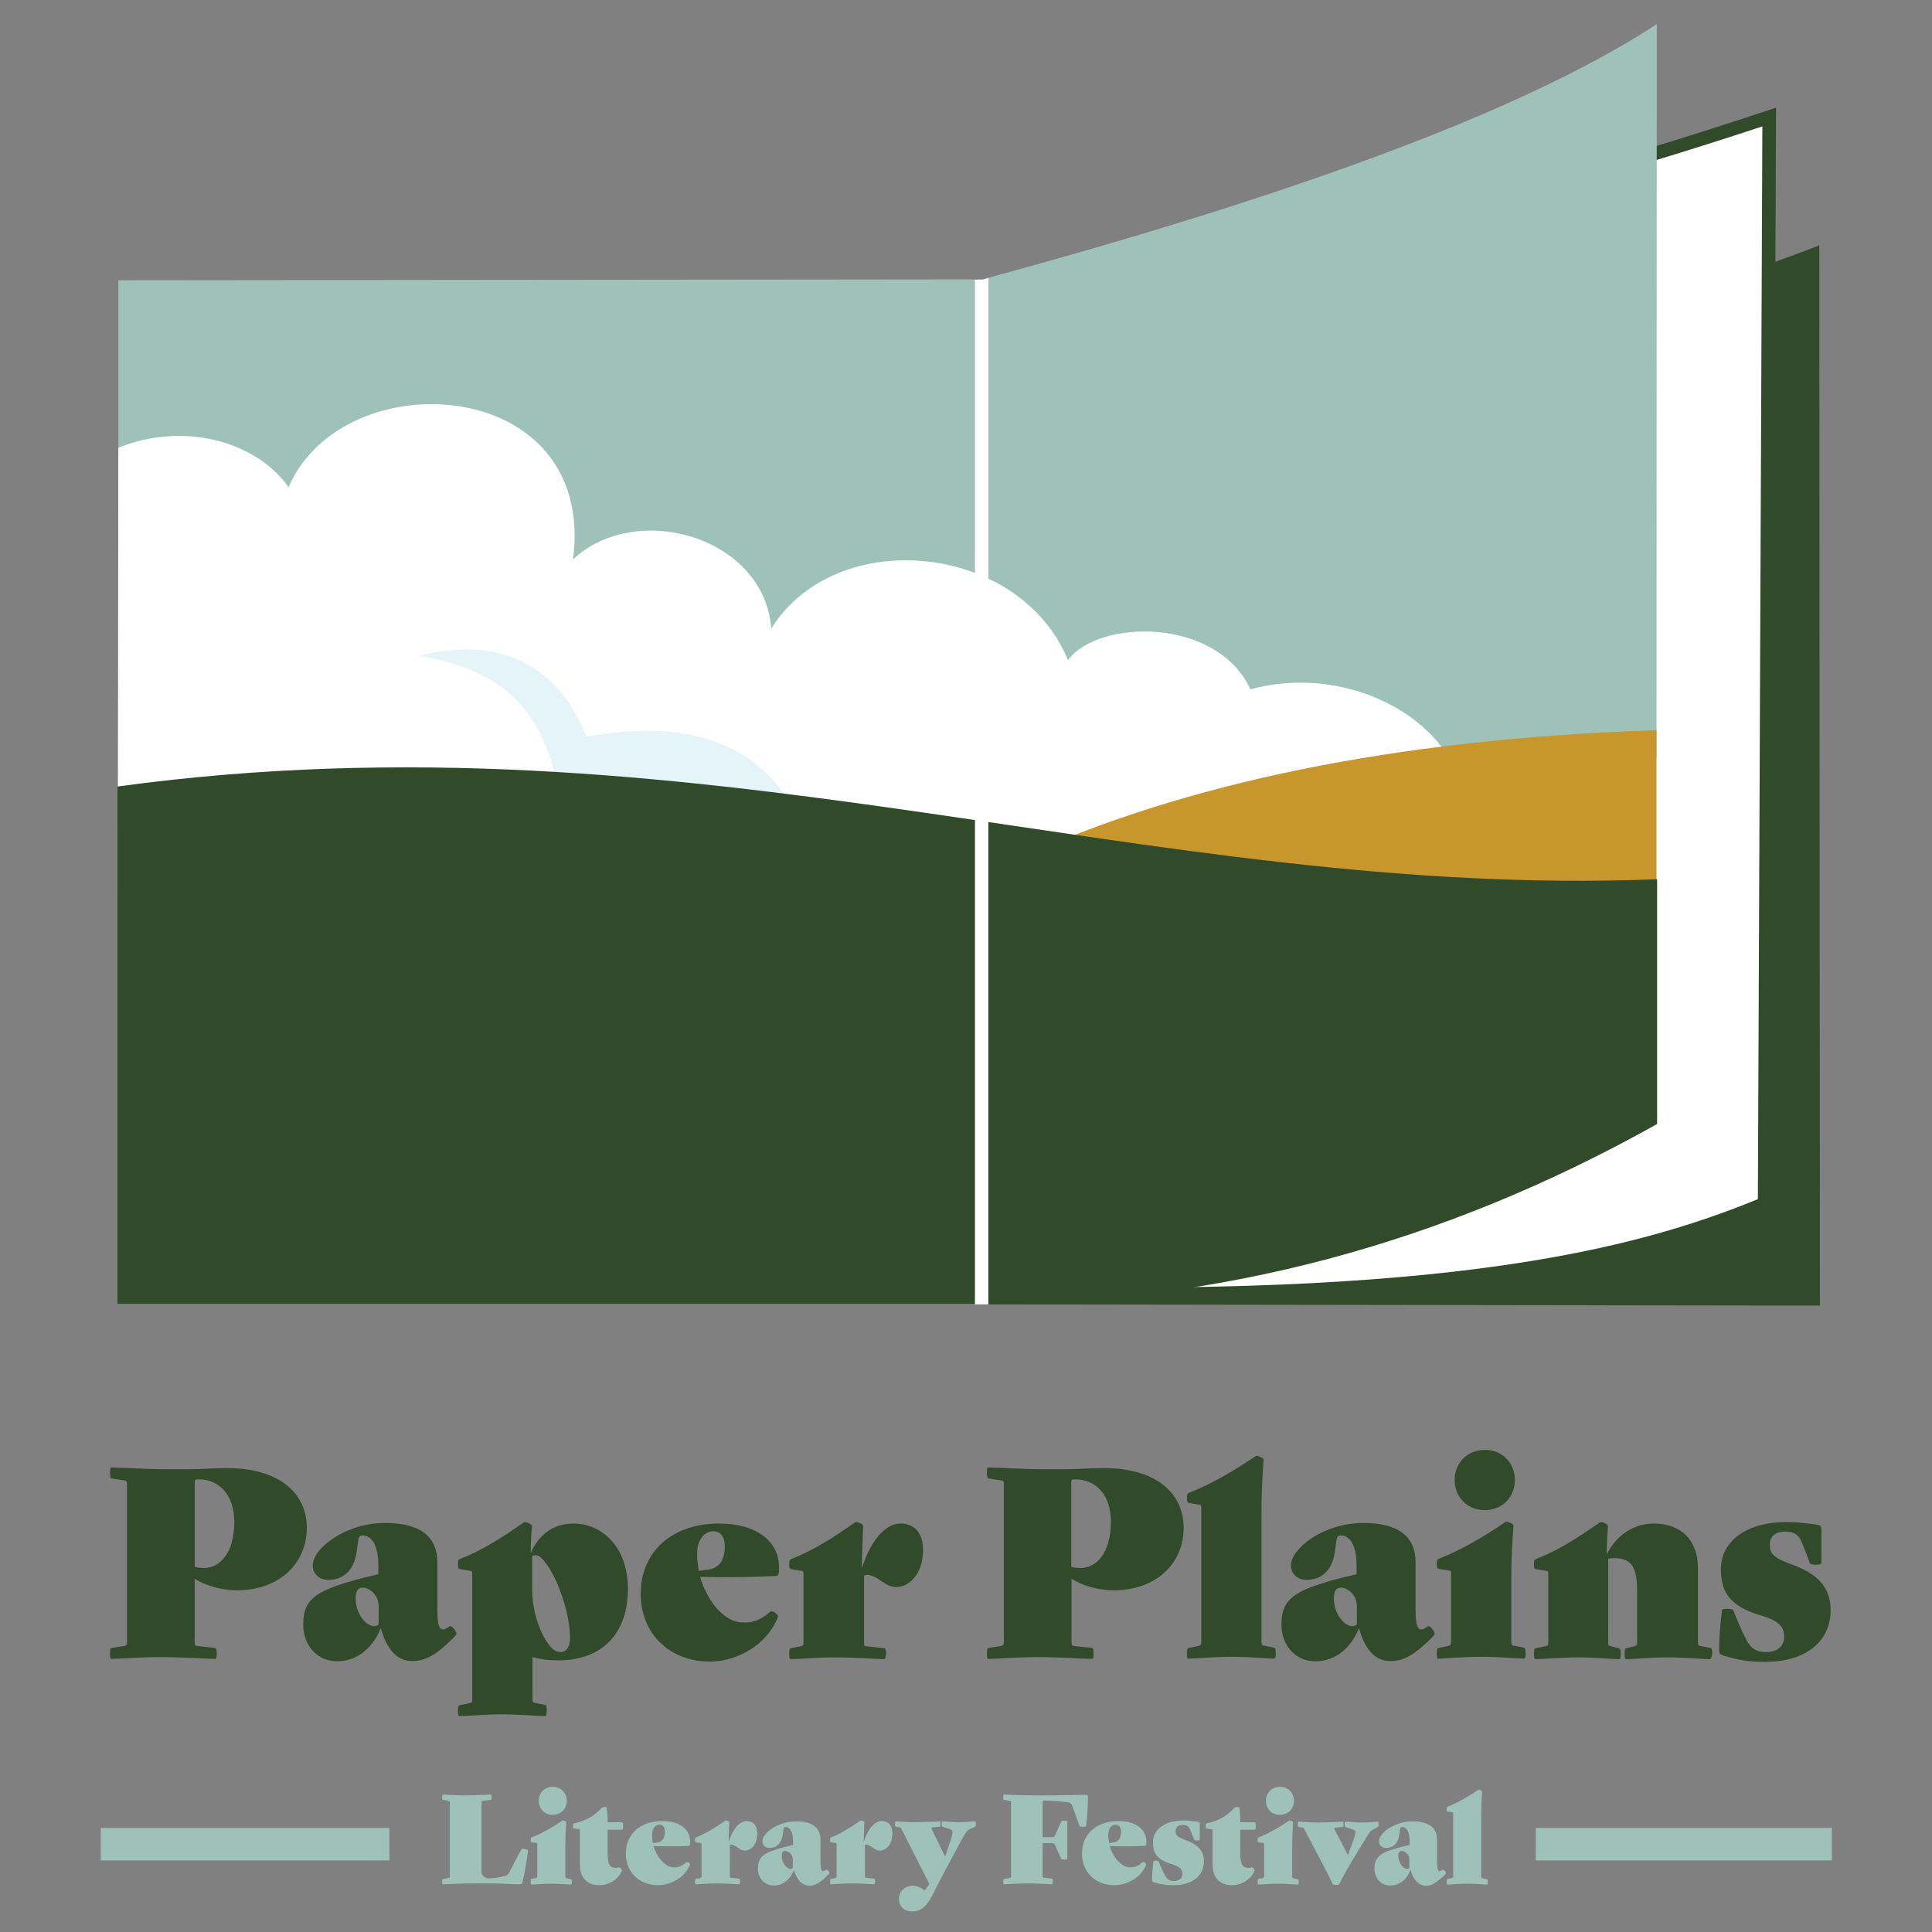
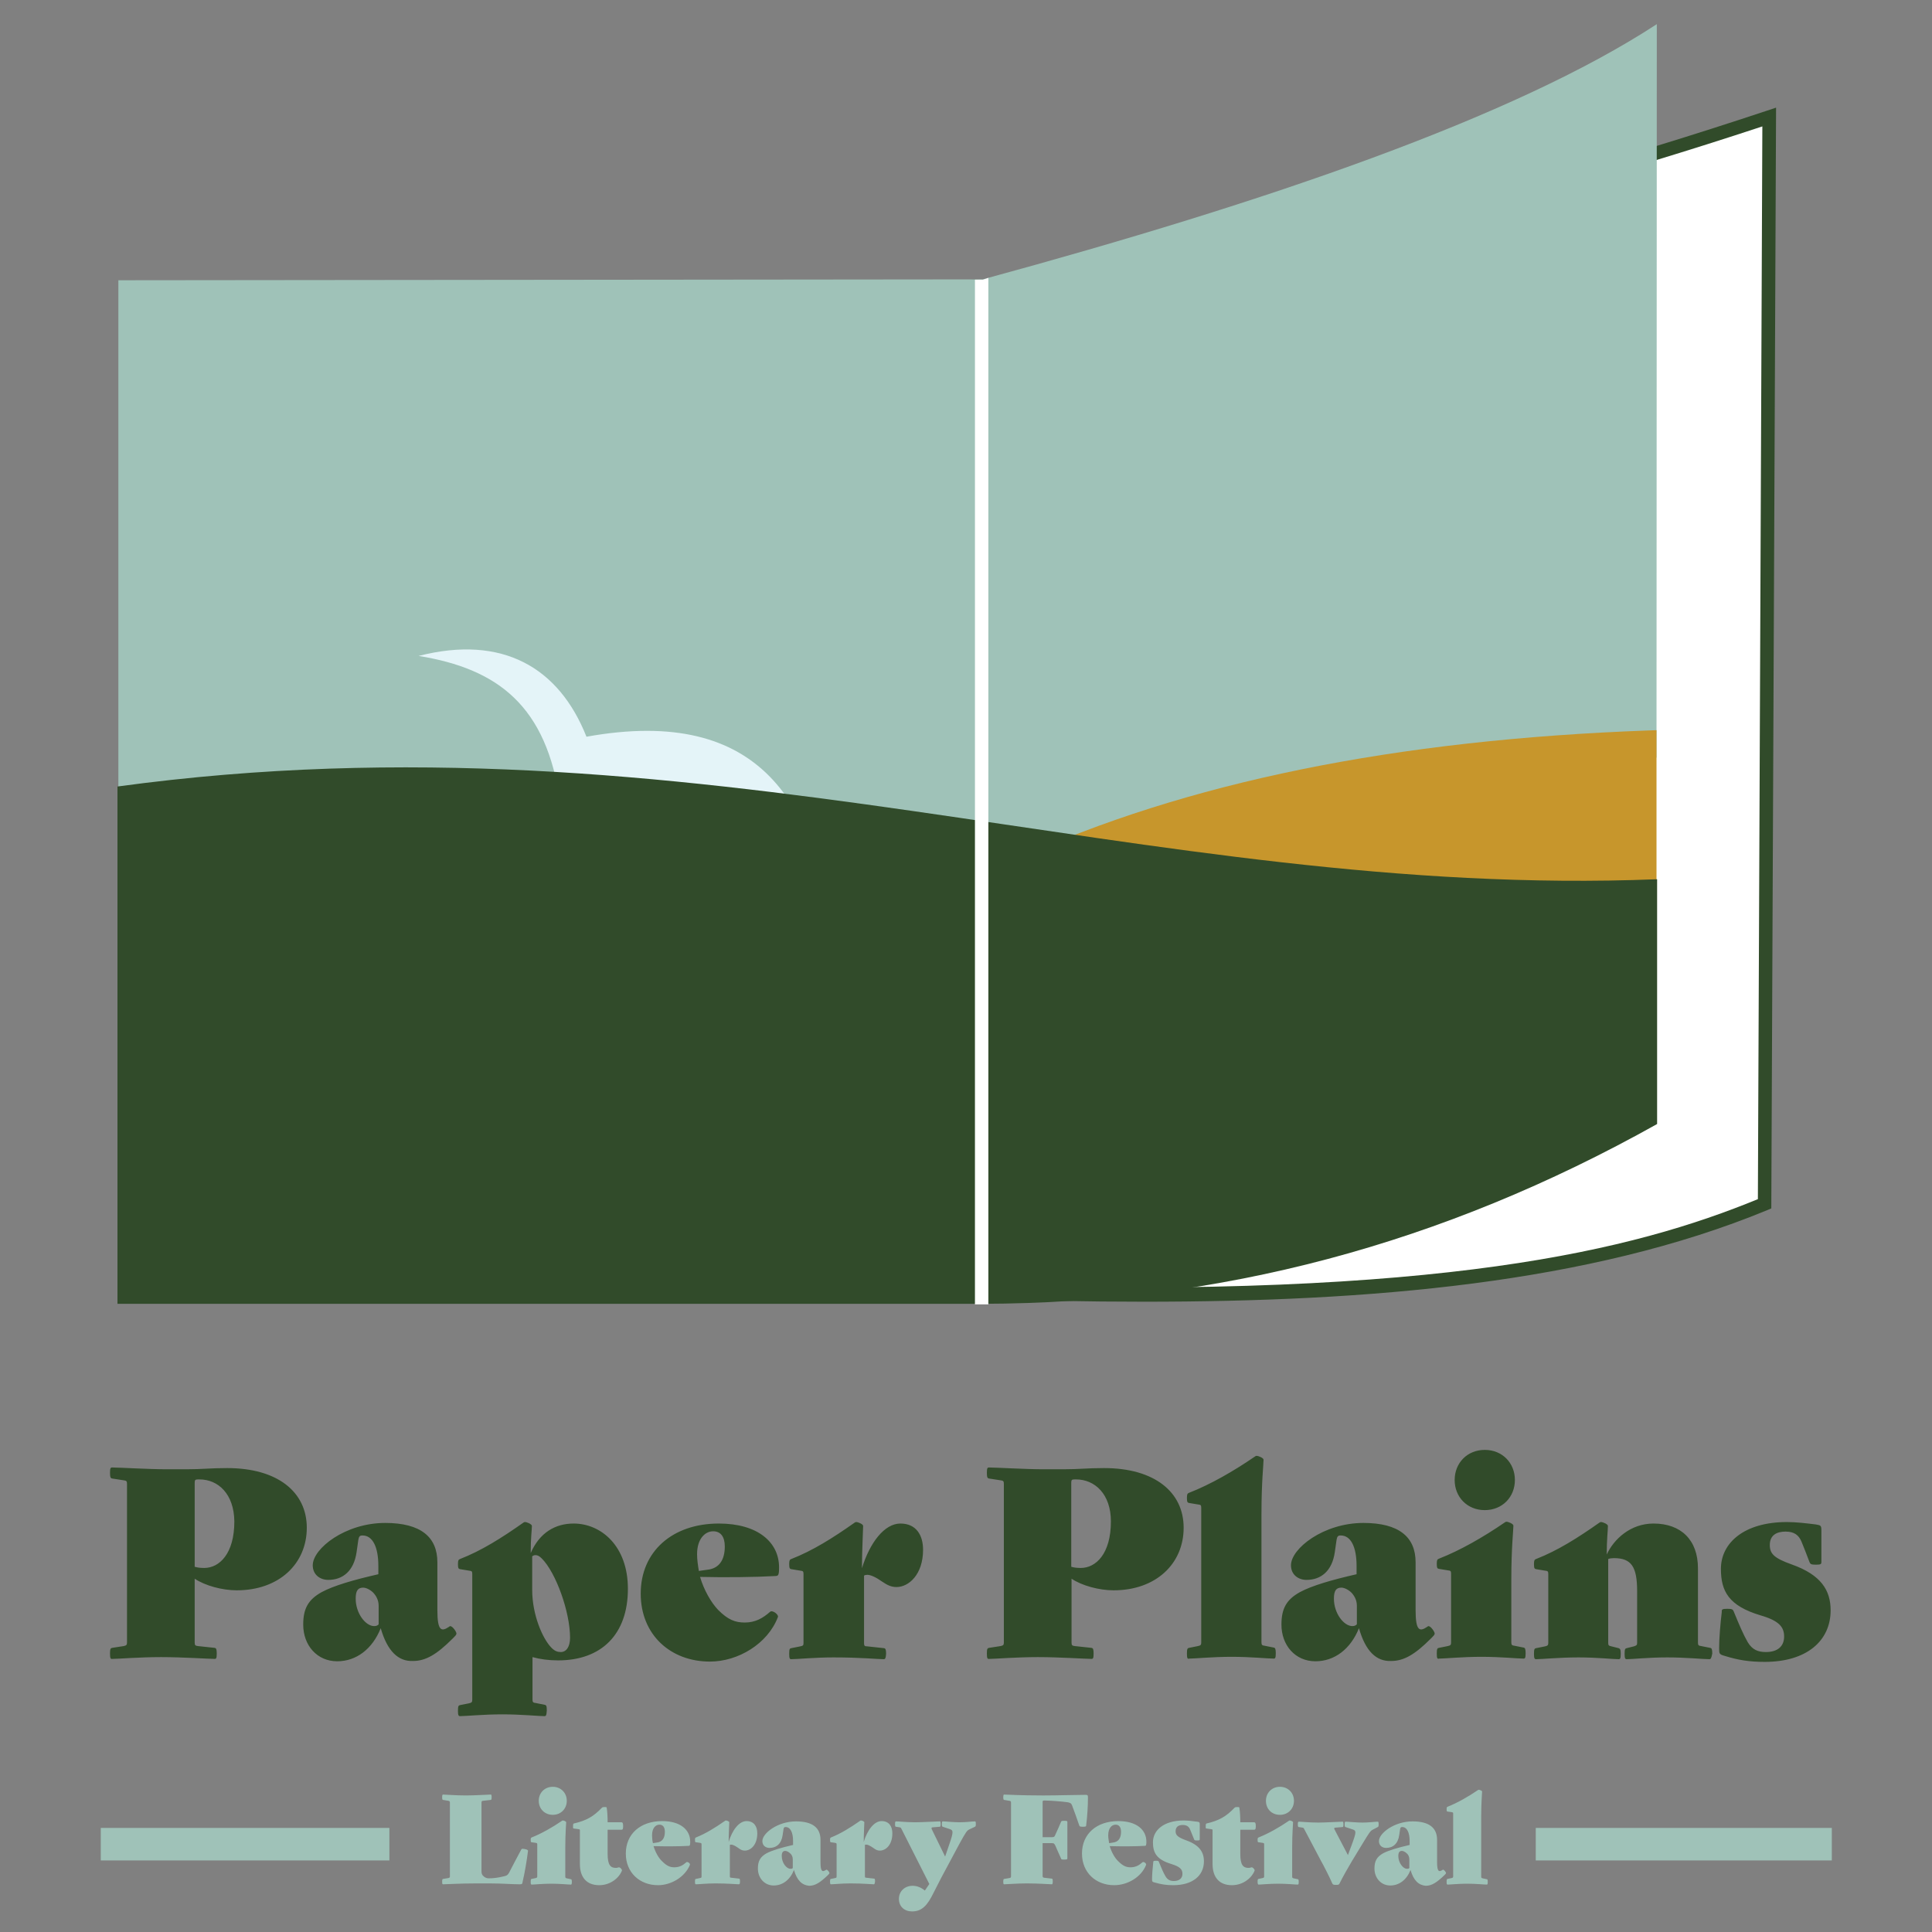
<svg xmlns="http://www.w3.org/2000/svg" xml:space="preserve" id="Layer_1" x="0" y="0" style="enable-background:new 0 0 648 648" version="1.1" viewBox="0 0 648 648">
  <rect x="0" y="0" width="648" height="648" fill="#808080" stroke="none" />
  <style>.st0{fill:#314b2a}.st1{fill:#9fc2b8}.st2{fill:#fff}</style>
  <path d="M36.9 554.6c0-1.6.2-1.8.7-1.9l3.9-.6c.9-.2 1.1-.4 1.1-1.2v-53.2c0-.9-.2-1.1-1.1-1.2l-3.9-.6c-.5-.1-.7-.4-.7-1.9 0-1.6.2-1.8.7-1.8 2.5 0 12 .6 18.4.6h6.5c5.8 0 7.7-.4 13.7-.4 17 0 26.7 8.1 26.7 20 0 12.1-9.3 21-23.5 21-4.9 0-10.7-1.6-14.1-3.9v21.4c0 .9.2 1.1 1.1 1.2l5.6.6c.5.1.7.4.7 1.9 0 1.6-.2 1.8-.7 1.8-2 0-10.7-.6-18-.6-7.3 0-14.3.6-16.3.6-.6.1-.8-.2-.8-1.8zm30-58.4h-.5c-.9 0-1.1.2-1.1 1.1v28.2c.7.2 1.6.4 3.2.4 5.1 0 10.1-4.8 10.1-15.6-.1-9.2-5.4-14.1-11.7-14.1zM127.7 546.1c-2.8 7-8.2 11.1-14.6 11.1-6.8 0-11.4-5.4-11.4-12.3 0-5.4 1.7-8.4 6.2-10.9 4.1-2.2 10.7-4.1 19-6v-2.8c0-6.3-1.9-10.2-5.3-10.2-.9 0-1.2.3-1.4 1.4l-.6 4.2c-.9 6.3-4.6 9.3-9.5 9.3-2.7 0-5.2-1.7-5.2-4.9 0-5.6 10.9-14.2 24.3-14.2 11.9 0 17.5 4.7 17.5 13.2v16.1c0 7 1.4 7.2 3.8 5.6.3-.2.4-.3.5-.3.8 0 2.1 1.9 2.1 2.5 0 .4-.4.8-.9 1.3l-.4.4c-5.3 5.3-9 7.5-13.3 7.5-4.9.2-8.6-3.3-10.8-11zm-.7-1.3v-6.2c0-1.9-.8-3.3-1.8-4.4-1.1-1.1-2.5-1.7-3.4-1.7-1.8 0-2.5 1.1-2.5 3.7 0 4.9 3.3 9.2 6.2 9.2.8 0 1.3-.3 1.5-.6zM182.6 575.6c-2 0-7.7-.6-14.1-.6-6.4 0-12.2.6-14.2.6-.5 0-.7-.3-.7-1.8 0-1.6.2-1.8.7-1.9l3-.6c.9-.2 1.1-.4 1.1-1.2v-42.2c0-.9-.2-1-1.1-1.1l-3-.5c-.5-.1-.7-.3-.7-1.7 0-1.3.2-1.5.7-1.7 7.2-2.8 14-7.1 21.1-12.1.3-.2.4-.3.7-.3.6 0 2.3.7 2.3 1.3 0 1.5-.4 3.7-.4 9.1 3-6.9 8.3-9.9 14.4-9.9 9.1 0 18.2 7.4 18.2 21.9 0 15.3-8.9 24-23.4 24-3.2 0-6.1-.4-8.6-1.1V570c0 .9.2 1.1 1.1 1.2l3 .6c.5.1.7.3.7 1.9-.1 1.7-.3 1.9-.8 1.9zm5.5-21.5c1.8 0 3.1-1.7 3.1-4.8 0-8.6-4.7-21.8-9.5-26.6-.9-.9-1.5-1.1-2.1-1.1-.4 0-.7.1-1.1.4v11.3c0 8.3 3.5 16.4 6.5 19.4 1.1 1.1 2 1.4 3.1 1.4zM238.1 557.3c-13.1 0-23.2-8.9-23.2-22.8 0-14.1 10.6-23.5 26.2-23.5 13.1 0 20.2 6.3 20.2 14.7 0 .8 0 1.7-.2 2.3-.1.4-.4.6-1 .6-6.9.4-16.9.5-25.3.3 1.3 4.4 3.7 8.6 6.1 11.1 3.3 3.3 5.7 4.2 8.9 4.2 3.6 0 6.1-1.5 8.5-3.6.8-.7 3 1 2.6 1.8-3.4 8.9-13.3 14.9-22.8 14.9zm-3.7-30.4 2.8-.4c4-.4 5.9-3.3 5.9-7.8 0-3.3-1.4-5.1-3.9-5.1-2.7 0-5.4 2.5-5.4 7.7 0 1.8.3 3.8.6 5.6zM296.4 556.5c-2 0-7.7-.6-16.8-.6-6.4 0-12.2.6-14.2.6-.5 0-.7-.2-.7-1.8 0-1.7.2-1.8.7-1.9l3-.6c.9-.2 1.1-.3 1.1-1.1v-23.2c0-.9-.2-1-1.1-1.1l-3-.5c-.5-.1-.7-.3-.7-1.7 0-1.3.2-1.5.7-1.7 7.2-2.8 14-7.1 21.1-12.1.3-.2.4-.3.7-.3.6 0 2.3.7 2.3 1.3 0 1.4-.4 8.5-.4 14.2 2.6-8.5 7.5-15 12.9-15 5.3 0 7.6 3.9 7.6 8.8 0 8.3-4.8 12.5-8.9 12.5-1.6 0-2.9-.5-4.8-1.8-2.1-1.5-3.9-2.3-5-2.3-.4 0-1 .1-1.1.3v22.6c0 .9.2 1.1 1.1 1.1l5.6.6c.5.1.7.4.7 1.9-.1 1.5-.3 1.8-.8 1.8zM331 554.6c0-1.6.2-1.8.7-1.9l3.9-.6c.9-.2 1.1-.4 1.1-1.2v-53.2c0-.9-.2-1.1-1.1-1.2l-3.9-.6c-.5-.1-.7-.4-.7-1.9 0-1.6.2-1.8.7-1.8 2.5 0 12 .6 18.4.6h6.5c5.8 0 7.7-.4 13.7-.4 17 0 26.7 8.1 26.7 20 0 12.1-9.3 21-23.5 21-4.9 0-10.7-1.6-14.1-3.9v21.4c0 .9.2 1.1 1.1 1.2l5.6.6c.5.1.7.4.7 1.9 0 1.6-.2 1.8-.7 1.8-2 0-10.7-.6-18-.6-7.3 0-14.3.6-16.3.6-.6.1-.8-.2-.8-1.8zm29.9-58.4h-.5c-.9 0-1.1.2-1.1 1.1v28.2c.7.2 1.6.4 3.2.4 5.1 0 10.1-4.8 10.1-15.6 0-9.2-5.4-14.1-11.7-14.1zM398.1 554.6c0-1.6.2-1.8.7-1.9l3-.6c.9-.2 1.1-.4 1.1-1.2v-45.2c0-.9-.2-1-1.1-1.1l-3-.5c-.5-.1-.7-.3-.7-1.7 0-1.3.2-1.5.7-1.7 7.2-2.8 15-7.3 22-12.1.3-.2.4-.3.7-.3.6 0 2.3.7 2.3 1.3 0 1.5-.7 7.5-.7 18.2v43c0 .9.2 1.1 1.1 1.2l3 .6c.5.1.7.4.7 1.9 0 1.6-.2 1.8-.7 1.8-2 0-7.7-.6-14.1-.6-6.4 0-12.2.6-14.2.6-.6.2-.8-.1-.8-1.7zM455.8 546.1c-2.8 7-8.2 11.1-14.6 11.1-6.8 0-11.4-5.4-11.4-12.3 0-5.4 1.7-8.4 6.2-10.9 4.1-2.2 10.7-4.1 19-6v-2.8c0-6.3-1.9-10.2-5.3-10.2-.9 0-1.2.3-1.4 1.4l-.6 4.2c-.9 6.3-4.6 9.3-9.5 9.3-2.7 0-5.2-1.7-5.2-4.9 0-5.6 10.9-14.2 24.3-14.2 11.9 0 17.5 4.7 17.5 13.2v16.1c0 7 1.4 7.2 3.8 5.6.3-.2.4-.3.5-.3.8 0 2.1 1.9 2.1 2.5 0 .4-.4.8-.9 1.3l-.4.4c-5.3 5.3-9 7.5-13.3 7.5-5 .2-8.6-3.3-10.8-11zm-.7-1.3v-6.2c0-1.9-.8-3.3-1.8-4.4-1.1-1.1-2.5-1.7-3.4-1.7-1.8 0-2.5 1.1-2.5 3.7 0 4.9 3.3 9.2 6.2 9.2.8 0 1.2-.3 1.5-.6zM481.9 554.6c0-1.6.2-1.8.7-1.9l3-.6c.9-.2 1.1-.4 1.1-1.2v-23.1c0-.9-.2-1-1.1-1.1l-3-.5c-.5-.1-.7-.3-.7-1.7 0-1.3.2-1.5.7-1.7 7.2-2.8 15-7.3 22-12.1.3-.2.4-.3.7-.3.6 0 2.3.7 2.3 1.3 0 1.5-.7 7.5-.7 18.2v20.9c0 .9.2 1.1 1.1 1.2l3 .6c.5.1.7.4.7 1.9 0 1.6-.2 1.8-.7 1.8-2 0-7.7-.6-14.1-.6-6.4 0-12.3.6-14.2.6-.6.2-.8-.1-.8-1.7zm6-58.2c0-5.7 4.2-10.1 10.1-10.1s10.1 4.4 10.1 10.1c0 5.7-4.2 10.1-10.1 10.1s-10.1-4.4-10.1-10.1zM573.3 556.5c-2 0-7.7-.6-14.1-.6-6.4 0-11.6.6-13.6.6-.5 0-.7-.3-.7-1.8 0-1.6.2-1.8.7-1.9l2.4-.6c.9-.3 1.1-.4 1.1-1.2v-17.3c0-8.2-1.9-11.1-7.8-11.1-.6 0-1.5.1-1.9.3V551c0 .9.2 1 1.1 1.2l2.4.6c.5.2.7.4.7 1.9 0 1.6-.2 1.8-.7 1.8-2 0-7.1-.6-13.5-.6s-12.2.6-14.2.6c-.5 0-.7-.3-.7-1.8 0-1.6.2-1.8.7-1.9l3-.6c.9-.2 1.1-.4 1.1-1.2v-23.1c0-.9-.2-1-1.1-1.1l-3-.5c-.5-.1-.7-.3-.7-1.7 0-1.3.2-1.5.7-1.7 7.2-2.8 14-7.1 21.1-12.1.3-.2.4-.3.7-.3.6 0 2.3.7 2.3 1.3 0 1.5-.4 4.6-.4 9.6 2.4-5.2 8-10.4 15.7-10.4 9.2 0 14.9 5.5 14.9 15v24.9c0 .9.2 1.1 1.1 1.2l3 .6c.5.1.7.4.7 1.9-.3 1.6-.5 1.9-1 1.9zM579.3 539.6c1.7 0 1.9.2 2.2.9 1.8 4.4 3.2 7.7 4.7 10.3 1.5 2.5 3.4 3.3 6.1 3.3 3.9 0 6.1-1.9 6.1-5.2 0-3.2-1.7-5.3-7.9-7.1-10.7-3.2-13.3-8.1-13.3-15.6 0-8.7 7.8-15.7 22.1-15.7 3.2 0 6.4.4 9.7.8 1.8.3 1.9.4 1.9 2.2v10.4c0 .7-.2.9-1.8.9-1.7 0-1.9-.2-2.2-.9-1.2-3.2-1.8-4.7-2.7-6.9-.9-2.1-2.4-3.3-5.3-3.3-3 0-5.3 1.2-5.3 4.5 0 2.9 1.4 4.4 7.3 6.5 9.9 3.5 13.1 8.7 13.1 15.4 0 10.3-8.1 17.3-22.1 17.3-5.2 0-8.9-.6-13.4-2-1.8-.5-1.9-.7-1.9-2.5 0-3.2.4-8.2.9-12.3-.1-.8.2-1 1.8-1z" class="st0" />
  <path d="M33.8 613.1h96.8V624H33.8zM515.1 613.1h99.3V624h-99.3zM174.3 632c-2.6 0-5.8-.3-10.2-.3h-4.3c-5.4 0-10.2.3-11.2.3-.2 0-.3-.1-.3-.9 0-.7.1-.9.3-.9l1.8-.3c.4-.1.5-.2.5-.6v-24.7c0-.4-.1-.5-.5-.6l-1.8-.3c-.2 0-.3-.2-.3-.9s.1-.9.3-.9c.9 0 4.2.3 7.6.3s7.4-.3 8.4-.3c.2 0 .3.1.3.9 0 .7-.1.9-.3.9l-2.6.3c-.4 0-.5.2-.5.6v23.1c0 .7.2 1.2.7 1.6.4.4 1 .7 1.7.7 1.6 0 3.2-.2 5.2-.7.8-.2 1.1-.3 1.6-1.1 1.3-2.5 2.7-5.2 4.1-7.8.2-.3.2-.3.5-.3.7 0 1.9.3 1.8.7-.4 3.2-1.1 7.4-1.8 10.3-.1.8-.2.9-1 .9zM178 631.1c0-.7.1-.9.3-.9l1.4-.3c.4-.1.5-.2.5-.6v-10.7c0-.4-.1-.4-.5-.5l-1.4-.2c-.2 0-.3-.1-.3-.8 0-.6.1-.7.3-.8 3.3-1.3 7-3.4 10.2-5.6.1-.1.2-.1.3-.1.3 0 1.1.3 1.1.6 0 .7-.3 3.5-.3 8.5v9.7c0 .4.1.5.5.6l1.4.3c.2 0 .3.2.3.9s-.1.9-.3.9c-.9 0-3.6-.3-6.6-.3-3 0-5.7.3-6.6.3-.3-.1-.3-.3-.3-1zm2.7-27.1c0-2.7 2-4.7 4.7-4.7s4.7 2 4.7 4.7-2 4.7-4.7 4.7-4.7-2-4.7-4.7zM201 632.3c-4.3 0-6.5-2.7-6.5-7.1V614c0-.4 0-.4-.5-.5l-1.5-.2c-.3 0-.3-.1-.3-.8s.1-.9.3-.9c4.3-1 6.6-2.4 9.3-5.2.2-.2.3-.3.9-.3.7 0 .8 0 .8.3.2 1.2.3 3 .3 4.8h4.6c.4 0 .6.2.6 1.3s-.2 1.2-.6 1.2h-4.6v8.1c0 3.8 1 4.7 2.8 4.7.5 0 .8-.2 1-.2.4 0 1.1.7 1 1.1-.9 2.4-3.8 4.9-7.6 4.9zM220.7 632.3c-6.1 0-10.8-4.2-10.8-10.6 0-6.6 4.9-10.9 12.2-10.9 6.1 0 9.4 2.9 9.4 6.9 0 .4 0 .8-.1 1.1 0 .2-.2.3-.4.3-3.2.2-7.9.2-11.8.1.6 2 1.7 4 2.9 5.1 1.6 1.6 2.7 2 4.1 2 1.7 0 2.9-.7 4-1.7.4-.3 1.4.4 1.2.9-1.7 4.1-6.3 6.8-10.7 6.8zm-1.7-14.1 1.3-.2c1.9-.2 2.7-1.6 2.7-3.6 0-1.6-.7-2.4-1.8-2.4-1.3 0-2.5 1.1-2.5 3.6 0 .9.1 1.8.3 2.6zM247.8 632c-.9 0-3.6-.3-7.8-.3-3 0-5.7.3-6.6.3-.2 0-.3-.1-.3-.9s.1-.9.3-.9l1.4-.3c.4-.1.5-.1.5-.5v-10.8c0-.4-.1-.4-.5-.5l-1.4-.2c-.2 0-.3-.1-.3-.8 0-.6.1-.7.3-.8 3.3-1.3 6.5-3.3 9.8-5.6.1-.1.2-.1.3-.1.3 0 1.1.3 1.1.6 0 .7-.2 4-.2 6.6 1.2-4 3.5-7 6-7s3.6 1.8 3.6 4.1c0 3.9-2.2 5.8-4.2 5.8-.7 0-1.3-.2-2.2-.9-1-.7-1.8-1.1-2.3-1.1-.2 0-.4 0-.5.1v10.5c0 .4.1.5.5.5l2.6.3c.2 0 .3.2.3.9 0 .8-.1 1-.4 1zM266.3 627.2c-1.3 3.3-3.8 5.2-6.8 5.2-3.1 0-5.3-2.5-5.3-5.7 0-2.5.8-3.9 2.9-5.1 1.9-1 5-1.9 8.9-2.8v-1.3c0-2.9-.9-4.7-2.5-4.7-.4 0-.6.1-.7.7l-.3 2c-.4 2.9-2.1 4.3-4.4 4.3-1.3 0-2.4-.8-2.4-2.3 0-2.6 5.1-6.6 11.3-6.6 5.6 0 8.2 2.2 8.2 6.2v7.5c0 3.3.7 3.3 1.8 2.6.1-.1.2-.1.2-.1.4 0 1 .9 1 1.1 0 .2-.2.4-.4.6l-.2.2c-2.5 2.4-4.2 3.5-6.2 3.5-2.4-.2-4.1-1.8-5.1-5.3zm-.4-.7v-2.9c0-.9-.4-1.6-.9-2-.5-.5-1.2-.8-1.6-.8-.8 0-1.2.5-1.2 1.7 0 2.3 1.6 4.3 2.9 4.3.5 0 .7-.1.8-.3zM293.1 632c-.9 0-3.6-.3-7.8-.3-3 0-5.7.3-6.6.3-.2 0-.3-.1-.3-.9s.1-.9.3-.9l1.4-.3c.4-.1.5-.1.5-.5v-10.8c0-.4-.1-.4-.5-.5l-1.4-.2c-.2 0-.3-.1-.3-.8 0-.6.1-.7.3-.8 3.3-1.3 6.5-3.3 9.8-5.6.1-.1.2-.1.3-.1.3 0 1.1.3 1.1.6 0 .7-.2 4-.2 6.6 1.2-4 3.5-7 6-7s3.6 1.8 3.6 4.1c0 3.9-2.2 5.8-4.2 5.8-.7 0-1.3-.2-2.2-.9-1-.7-1.8-1.1-2.3-1.1-.2 0-.4 0-.5.1v10.5c0 .4.1.5.5.5l2.6.3c.2 0 .3.2.3.9-.1.8-.2 1-.4 1zM305.9 641.1c-2.5 0-4.4-1.6-4.4-4.2s2-4.4 4.6-4.4c1.5 0 2.9.6 4.1 1.6l1.5-2.2-9.3-18.4c-.2-.4-.2-.5-.6-.6l-1.3-.2c-.2 0-.3-.2-.3-.9s.1-.9.3-.9c.9 0 3.6.3 6.6.3 2.2 0 7.2-.3 8.1-.3.2 0 .3.1.3.9 0 .7-.1.9-.3.9l-2.4.2c-.4 0-.4.2-.3.6l4.5 9.2 1.4-4.1c1.5-4.3 1.3-4.7.2-5.1l-2.4-.8c-.2-.1-.3-.1-.3-.9 0-.7.1-.9.3-.9.9 0 3.6.3 5.7.3s4.2-.3 5.1-.3c.2 0 .3.1.3.9 0 .7-.1.8-.3.9l-1.9.9c-.8.4-1.1.8-3.4 5l-6.1 11.4-2.4 4.7c-2.1 4.3-3.9 6.4-7.3 6.4zM352.8 632c-.9 0-4.2-.3-8.4-.3-3.4 0-6.7.3-7.6.3-.2 0-.3-.1-.3-.9 0-.7.1-.9.3-.9l1.8-.3c.4-.1.5-.2.5-.6v-24.7c0-.4-.1-.5-.5-.6l-1.8-.3c-.2 0-.3-.2-.3-.9s.1-.9.3-.9c.9 0 5.2.3 12.7.3h.9c4.5 0 10.5-.2 13.6-.2.8 0 .9.1.9.9 0 2.8-.2 6.2-.6 9.4 0 .3-.2.4-1.1.4-.9 0-1.1-.1-1.2-.4-1.1-3.2-1.5-4.3-2.4-6.7-.3-.8-.6-.9-1.4-1.1-2-.3-6.2-.6-7.8-.6h-.2c-.4 0-.5.1-.5.5v11.8h3c.8 0 1-.1 1.3-.9.9-1.9 1.2-2.7 1.9-4.3.1-.2.2-.3 1.1-.3.9 0 1 .1 1 .4v12.2c0 .3-.1.4-1 .4s-1 0-1.1-.3c-.7-1.6-1.1-2.4-1.9-4.3-.4-.8-.5-.9-1.3-.9h-3v11c0 .4.1.5.5.6l2.6.3c.2 0 .3.2.3.9 0 .8-.1 1-.3 1zM373.7 632.3c-6.1 0-10.8-4.2-10.8-10.6 0-6.6 4.9-10.9 12.2-10.9 6.1 0 9.4 2.9 9.4 6.9 0 .4 0 .8-.1 1.1 0 .2-.2.3-.4.3-3.2.2-7.9.2-11.8.1.6 2 1.7 4 2.9 5.1 1.6 1.6 2.7 2 4.1 2 1.7 0 2.9-.7 4-1.7.4-.3 1.4.4 1.2.9-1.6 4.1-6.2 6.8-10.7 6.8zm-1.7-14.1 1.3-.2c1.9-.2 2.7-1.6 2.7-3.6 0-1.6-.7-2.4-1.8-2.4-1.3 0-2.5 1.1-2.5 3.6 0 .9.2 1.8.3 2.6zM387.7 624.1c.8 0 .9.1 1 .4.8 2 1.5 3.6 2.2 4.8.7 1.2 1.6 1.6 2.8 1.6 1.8 0 2.9-.9 2.9-2.4s-.8-2.4-3.7-3.3c-5-1.5-6.2-3.8-6.2-7.3 0-4 3.6-7.3 10.3-7.3 1.5 0 3 .2 4.5.4.8.1.9.2.9 1v4.9c0 .3-.1.4-.9.4s-.9-.1-1-.4c-.6-1.5-.9-2.2-1.3-3.2s-1.1-1.6-2.5-1.6-2.4.6-2.4 2.1c0 1.3.7 2 3.4 3 4.6 1.6 6.1 4 6.1 7.1 0 4.8-3.8 8-10.3 8-2.4 0-4.1-.3-6.2-.9-.8-.2-.9-.3-.9-1.1 0-1.5.2-3.8.4-5.7 0-.4.1-.5.9-.5zM413.2 632.3c-4.3 0-6.5-2.7-6.5-7.1V614c0-.4 0-.4-.5-.5l-1.5-.2c-.3 0-.3-.1-.3-.8s.1-.9.3-.9c4.3-1 6.6-2.4 9.3-5.2.2-.2.3-.3.9-.3.7 0 .8 0 .8.3.2 1.2.3 3 .3 4.8h4.6c.4 0 .6.2.6 1.3s-.2 1.2-.6 1.2H416v8.1c0 3.8 1 4.7 2.8 4.7.5 0 .8-.2 1-.2.4 0 1.1.7 1 1.1-.9 2.4-3.8 4.9-7.6 4.9zM421.8 631.1c0-.7.1-.9.3-.9l1.4-.3c.4-.1.5-.2.5-.6v-10.7c0-.4-.1-.4-.5-.5l-1.4-.2c-.2 0-.3-.1-.3-.8 0-.6.1-.7.3-.8 3.3-1.3 7-3.4 10.2-5.6.1-.1.2-.1.3-.1.3 0 1.1.3 1.1.6 0 .7-.3 3.5-.3 8.5v9.7c0 .4.1.5.5.6l1.4.3c.2 0 .3.2.3.9s-.1.9-.3.9c-.9 0-3.6-.3-6.6-.3s-5.7.3-6.6.3c-.2-.1-.3-.3-.3-1zm2.8-27.1c0-2.7 2-4.7 4.7-4.7s4.7 2 4.7 4.7-2 4.7-4.7 4.7c-2.8 0-4.7-2-4.7-4.7zM448.1 632.2c-.9 0-1.1-.1-1.3-.6-.7-1.7-2.9-6-3.7-7.4l-5.6-10.6c-.2-.4-.2-.5-.6-.6l-1.3-.2c-.2 0-.3-.2-.3-.9s.1-.9.3-.9c.9 0 3.6.3 6.6.3 2.2 0 7.2-.3 8.1-.3.2 0 .3.1.3.9 0 .7-.1.9-.3.9l-2.4.2c-.4 0-.5.2-.3.6l4.5 8.6 1.3-3.5c1.6-4.3 1.5-4.7.3-5.1l-2.4-.8c-.2-.1-.3-.1-.3-.9 0-.7.1-.9.3-.9.9 0 3.6.3 5.7.3s4.2-.3 5.1-.3c.2 0 .3.1.3.9 0 .7-.1.8-.3.9l-1.7.9c-.8.4-1.1.9-3.6 5l-3.4 5.6c-.8 1.3-3.3 5.7-4.1 7.4-.2.4-.3.5-1.2.5zM473.1 627.2c-1.3 3.3-3.8 5.2-6.8 5.2-3.1 0-5.3-2.5-5.3-5.7 0-2.5.8-3.9 2.9-5.1 1.9-1 5-1.9 8.9-2.8v-1.3c0-2.9-.9-4.7-2.5-4.7-.4 0-.6.1-.7.7l-.3 2c-.4 2.9-2.1 4.3-4.4 4.3-1.3 0-2.4-.8-2.4-2.3 0-2.6 5.1-6.6 11.3-6.6 5.6 0 8.2 2.2 8.2 6.2v7.5c0 3.3.7 3.3 1.8 2.6.1-.1.2-.1.2-.1.4 0 1 .9 1 1.1 0 .2-.2.4-.4.6l-.2.2c-2.5 2.4-4.2 3.5-6.2 3.5-2.4-.2-4.1-1.8-5.1-5.3zm-.4-.7v-2.9c0-.9-.4-1.6-.9-2-.5-.5-1.2-.8-1.6-.8-.8 0-1.2.5-1.2 1.7 0 2.3 1.6 4.3 2.9 4.3.5 0 .7-.1.8-.3zM485.2 631.1c0-.7.1-.9.3-.9l1.4-.3c.4-.1.5-.2.5-.6v-21c0-.4-.1-.4-.5-.5l-1.4-.2c-.2 0-.3-.1-.3-.8 0-.6.1-.7.3-.8 3.3-1.3 7-3.4 10.2-5.6.1-.1.2-.1.3-.1.3 0 1.1.3 1.1.6 0 .7-.3 3.5-.3 8.5v20c0 .4.1.5.5.6l1.4.3c.2 0 .3.2.3.9s-.1.9-.3.9c-.9 0-3.6-.3-6.6-.3-3 0-5.7.3-6.6.3-.3-.1-.3-.3-.3-1z" class="st1" />
-   <path d="m610.4 437.9-280.6-.4-.3-324.2c93.3 13.8 190.4 4.2 280.7-31l.2 355.6z" class="st0" />
  <path d="M326.4 96v337.3c98 2.9 193.3.3 265.5-29.5l1.6-364.5C500 70.3 410.2 91.4 326.4 96z" class="st2" />
  <path d="M383.7 436.6c-19.1 0-38.3-.4-57.3-1l-2.2-.1V93.9l2.1-.1c1.1-.1 2.2.1 3.2 0 76.6-4.6 162.7-23.3 263.2-56.7l3-1-1.6 369.2-1.4.6c-59.6 24.6-133.7 30.7-209 30.7zm-55-5.5c155.5 4.5 219.4-11.9 260.9-28.9l1.5-359.8c-100.1 33-186 51.3-262.5 55.7v333z" class="st0" />
  <path d="M39.7 94v180l290.8 24 225.1-43.9.1-246c-47.9 31.3-130.9 59.7-226.1 85.6L39.7 94z" class="st1" />
-   <path d="M96.8 163.4c-11.5-16.1-36.2-21.8-57.1-13.2l-.2 149 229.7 5.2 221.2-40.1c-6.7-25.3-40.4-41.5-71-33.1-11.3-24.3-51-23.6-61.2-9.8-16.2-39.4-77.7-45.4-99.5-10.6-2.5-31-45.4-42.9-66.5-23.2 8-61.9-77.1-66.8-95.4-24.2z" class="st2" />
  <path d="M140.4 220c28.2-7.2 47.1 3.9 56.3 27.1 58.8-10.6 77.8 22.8 83 71.4l-25-8.4c-13.5-23.8-32.1-45.6-66.8-40.8-4.5-32.7-21-45-47.5-49.3z" style="fill:#e4f4f8" />
  <path d="M552.9 245c-169.8 6.2-280.5 56.7-348.5 159l-4.1 6.1 355.3-41.6V244.9l-2.7.1z" style="fill:#c7962c" />
  <path d="M39.4 263.8v173.5h290.3c79.3-.2 153.8-19.8 226.1-60.3v-82.1c-172 6.9-321.9-57.6-516.4-31.1z" class="st0" />
  <path d="M331.5 437.5H327V93.8h2.7l1.8-.6z" class="st2" />
</svg>